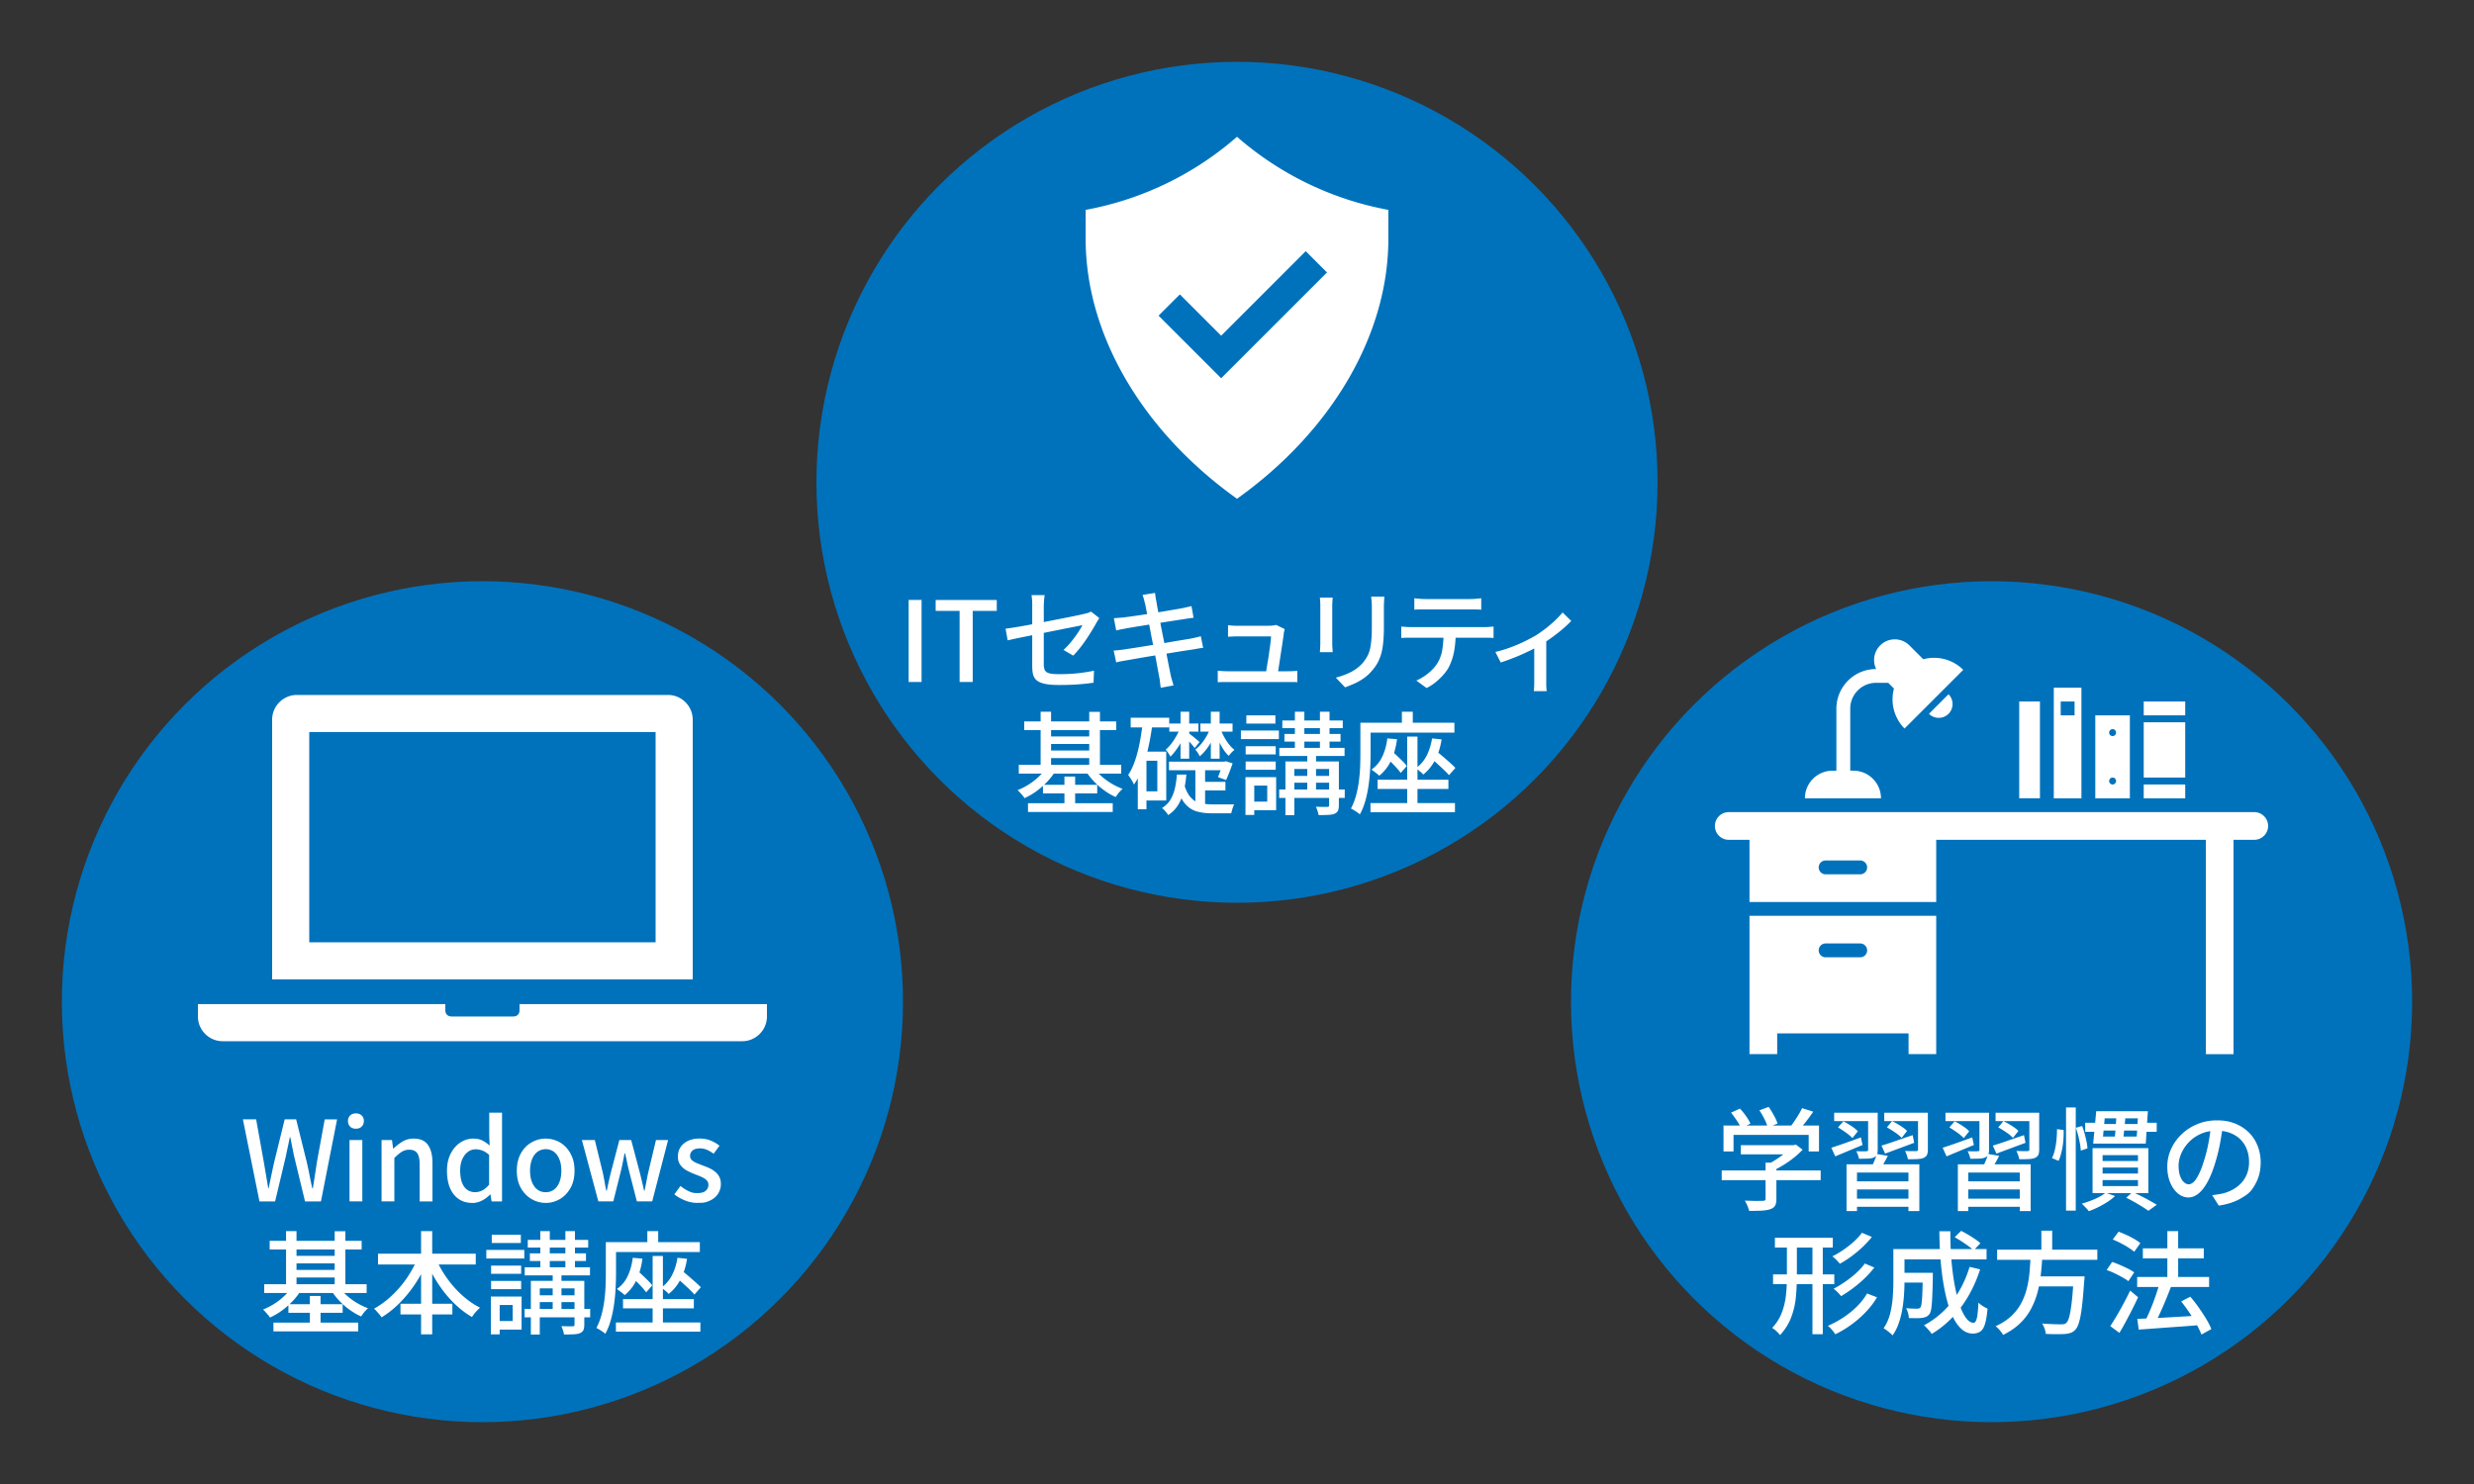
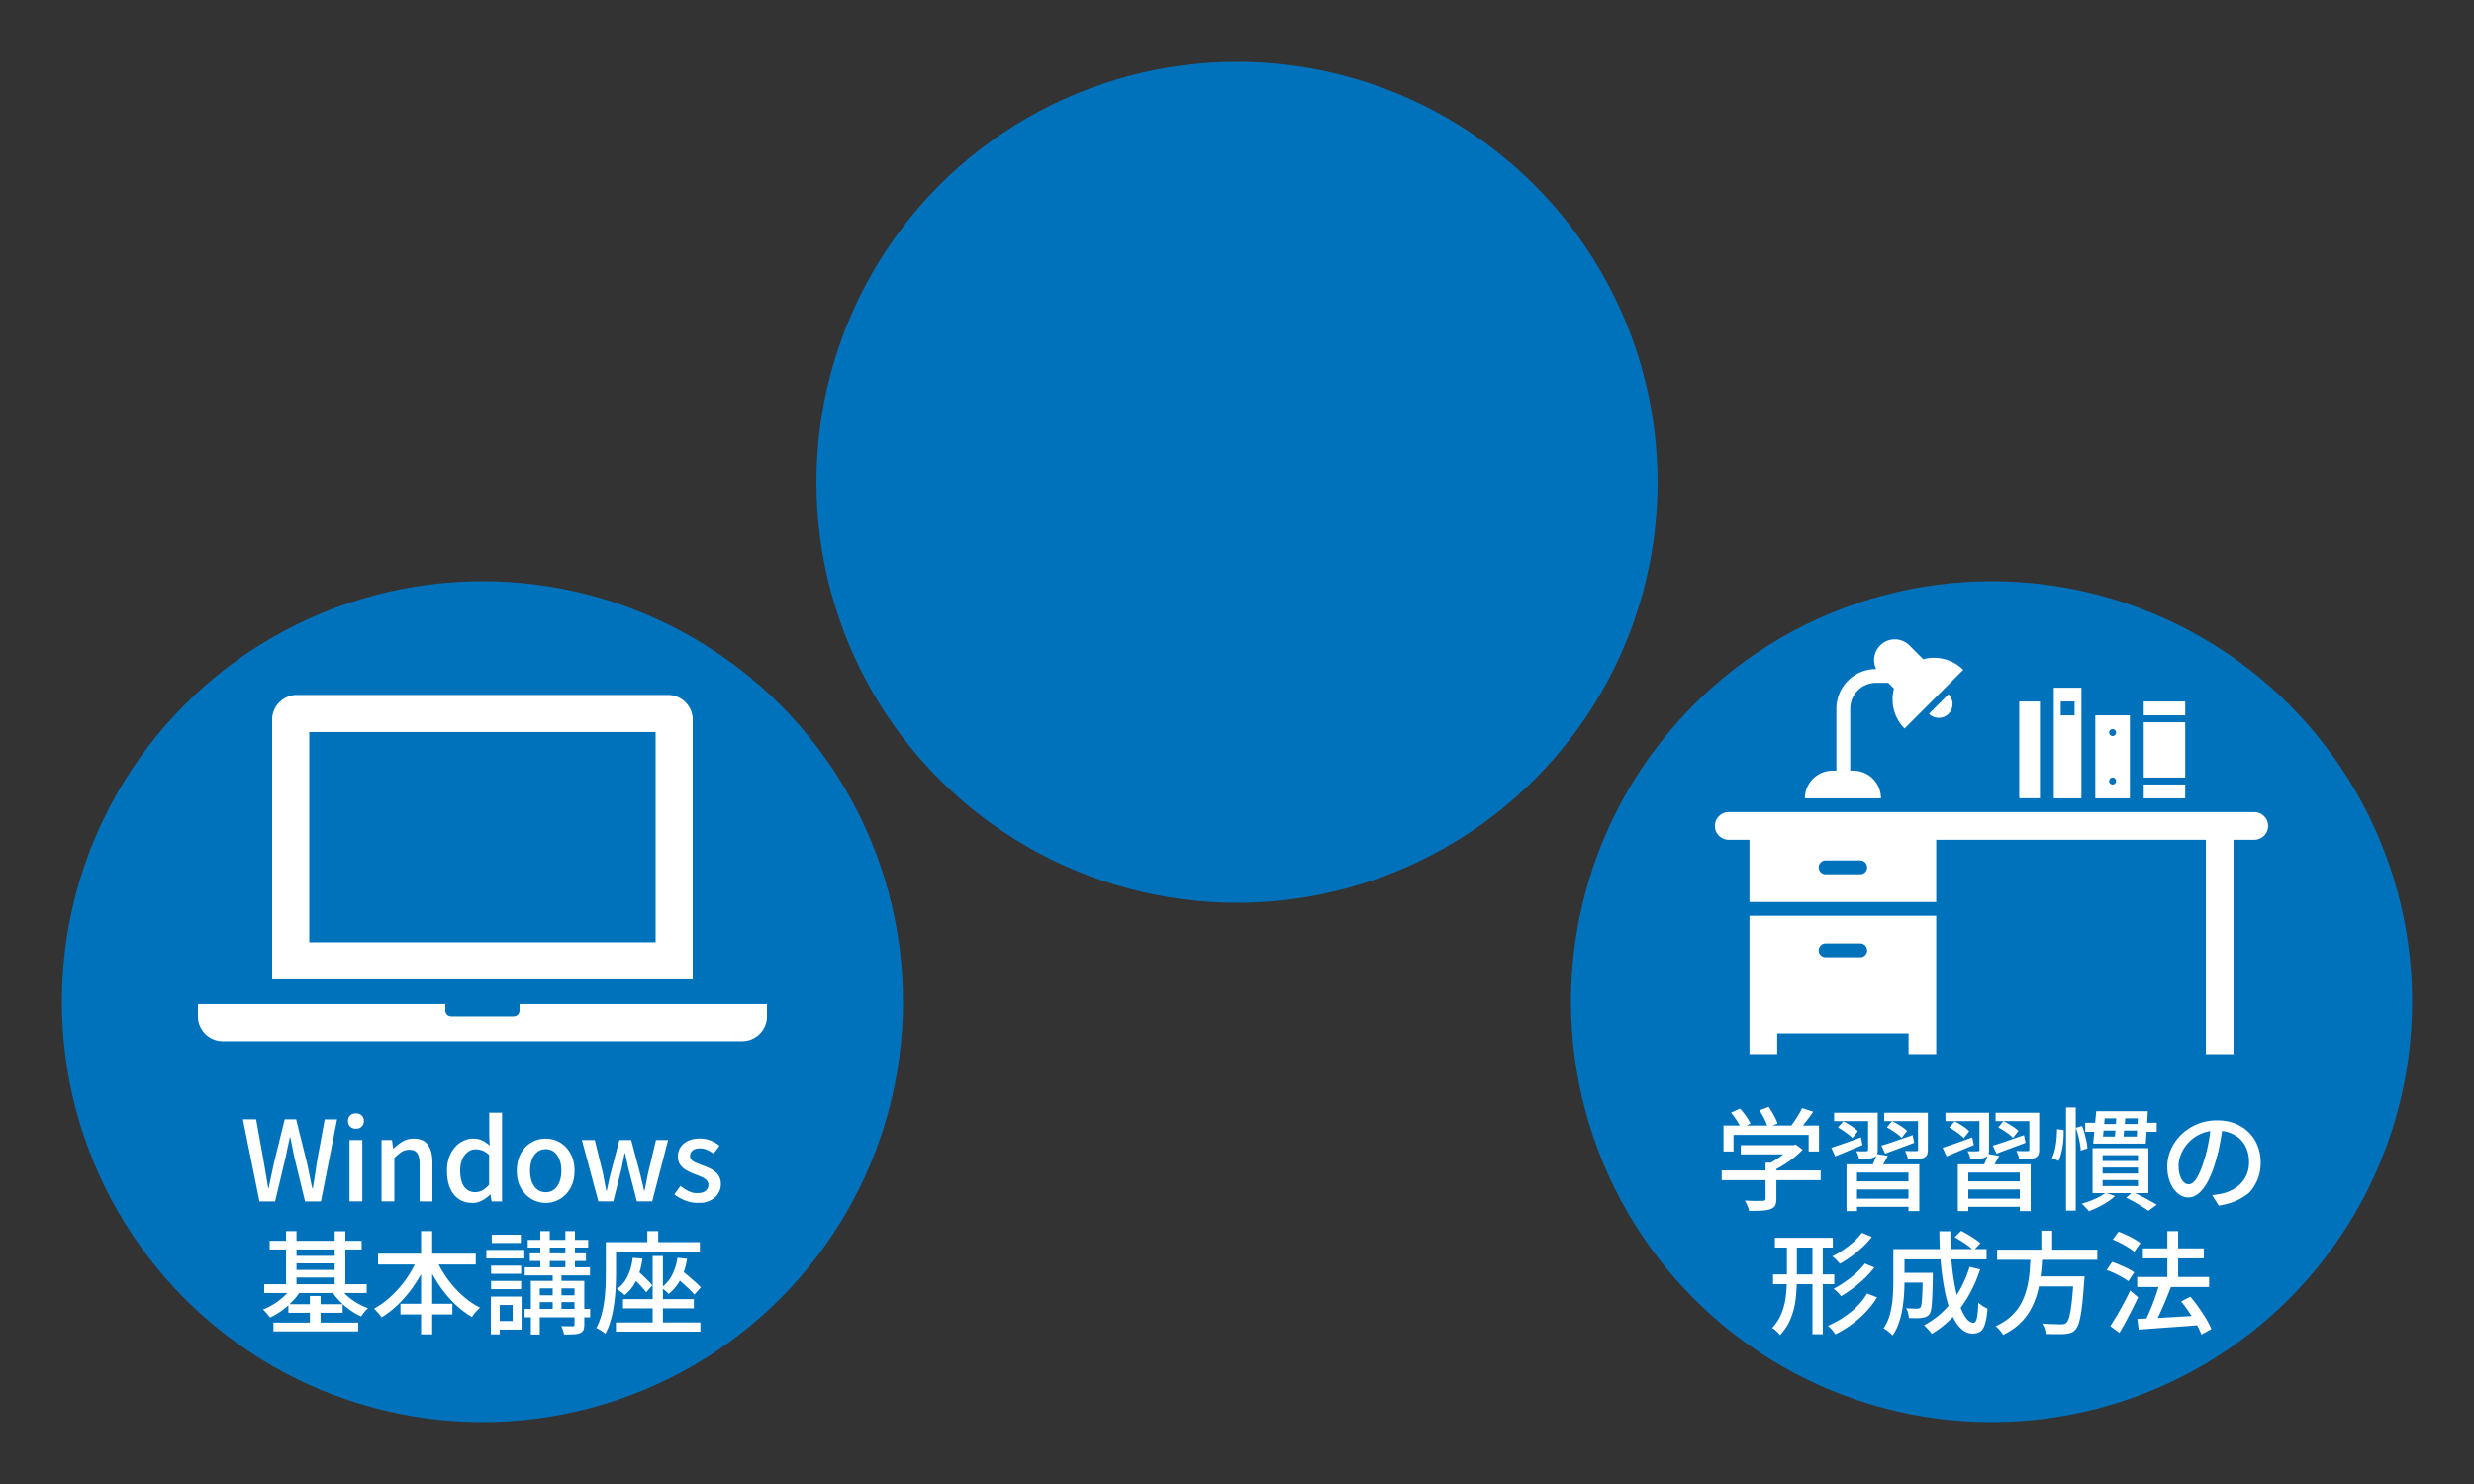
<svg xmlns="http://www.w3.org/2000/svg" viewBox="0 0 400 240">
  <rect x="0" y="0" width="400" height="240" fill="#333333" stroke="none" />
  <circle cx="78" cy="162" r="68" fill="#0072bc" />
  <path fill="none" d="M10 178.45h136v40H10z" />
  <path fill="#fff" d="m41.95 194.29-2.68-13.27h2.14l1.24 6.89a946.22 946.22 0 0 1 .72 4.26h.07c.14-.72.29-1.43.44-2.14s.3-1.42.46-2.12l1.69-6.89h1.85l1.71 6.89c.16.7.31 1.4.45 2.12s.29 1.43.45 2.15h.09c.12-.72.23-1.43.34-2.14s.22-1.42.32-2.12l1.26-6.89h2l-2.61 13.27h-2.57l-1.78-7.36c-.11-.53-.21-1.04-.31-1.54l-.3-1.5h-.07c-.1.5-.2 1-.31 1.5s-.22 1.01-.32 1.54l-1.75 7.36h-2.54ZM57.55 182.54c-.4 0-.71-.11-.94-.34s-.35-.53-.35-.92c0-.36.12-.65.35-.88s.55-.34.94-.34c.37 0 .68.11.92.34s.36.52.36.88c0 .38-.12.69-.36.92s-.55.34-.92.34m-1.04 11.75v-9.92h2.07v9.92zM61.69 194.29v-9.92h1.69l.18 1.39h.04c.46-.44.95-.82 1.48-1.14q.795-.48 1.8-.48 1.59 0 2.31 1.02c.49.68.73 1.65.73 2.91v6.23h-2.07v-5.98c0-.85-.13-1.46-.4-1.83-.26-.37-.69-.55-1.28-.55-.46 0-.86.11-1.21.33s-.75.56-1.2 1v7.02zM76.33 194.54c-.82 0-1.53-.2-2.14-.61s-1.09-1-1.42-1.78c-.34-.78-.5-1.72-.5-2.81s.2-1.99.6-2.77.92-1.38 1.57-1.8 1.33-.63 2.06-.63c.58 0 1.06.1 1.47.3.4.2.8.47 1.2.82l-.07-1.64v-3.67h2.07v14.35h-1.69l-.18-1.12h-.05c-.37.38-.8.71-1.3.97s-1.03.4-1.6.4Zm.5-1.74c.42 0 .81-.1 1.17-.29s.72-.5 1.08-.92v-4.82c-.36-.32-.72-.56-1.08-.69-.36-.14-.73-.21-1.1-.21-.46 0-.87.14-1.25.42s-.68.68-.91 1.19-.34 1.12-.34 1.85.1 1.38.29 1.9.47.92.84 1.18.8.4 1.31.4ZM88.24 194.54a4.5 4.5 0 0 1-2.29-.62c-.71-.41-1.29-1.01-1.73-1.78s-.66-1.71-.66-2.8.22-2.04.66-2.82 1.01-1.36 1.73-1.77c.71-.41 1.48-.61 2.29-.61.6 0 1.18.12 1.75.35.56.23 1.06.57 1.49 1.02.43.44.77.99 1.03 1.63s.38 1.38.38 2.2c0 1.09-.22 2.03-.66 2.8s-1.01 1.37-1.71 1.78-1.46.62-2.28.62m0-1.73c.52 0 .96-.14 1.34-.43s.67-.69.87-1.21.31-1.13.31-1.83-.1-1.3-.31-1.83-.49-.93-.87-1.22-.83-.44-1.34-.44-.98.15-1.36.44-.67.7-.87 1.22-.31 1.13-.31 1.83.1 1.31.31 1.83.5.93.87 1.21c.38.29.83.43 1.36.43M96.74 194.29l-2.66-9.92h2.09l1.31 5.36q.15.72.27 1.41t.27 1.41h.09c.1-.48.19-.95.3-1.41q.15-.69.33-1.41l1.4-5.36h1.91l1.42 5.36c.12.48.23.95.34 1.41s.22.93.32 1.41h.09c.1-.48.19-.95.28-1.41s.18-.93.28-1.41l1.28-5.36h1.96l-2.57 9.92h-2.48l-1.26-4.9c-.12-.47-.23-.94-.32-1.4-.1-.47-.2-.95-.31-1.46h-.09q-.165.75-.3 1.47c-.135.72-.2.94-.31 1.41l-1.22 4.88h-2.41ZM112.76 194.54c-.67 0-1.34-.13-2.01-.4s-1.24-.59-1.72-.99l.99-1.35q.645.525 1.32.84c.675.315.94.31 1.47.31.59 0 1.02-.13 1.31-.39.28-.26.42-.57.42-.94 0-.3-.1-.55-.31-.76s-.48-.38-.82-.53-.68-.29-1.04-.42c-.44-.17-.88-.37-1.31-.6s-.78-.53-1.05-.9c-.28-.37-.41-.83-.41-1.38s.14-1.06.42-1.49.69-.77 1.21-1.03c.53-.25 1.16-.38 1.89-.38.66 0 1.26.11 1.81.34s1.01.5 1.4.83l-.95 1.28c-.35-.25-.7-.46-1.06-.62s-.74-.24-1.13-.24c-.55 0-.96.12-1.22.35s-.4.52-.4.87c0 .28.1.5.29.68s.45.34.77.47.66.27 1.02.41c.35.12.69.26 1.04.42s.65.35.93.58c.28.22.5.49.67.81s.26.71.26 1.18c0 .55-.14 1.06-.43 1.53q-.435.705-1.26 1.11c-.825.405-1.24.4-2.07.4ZM47.26 208.08l1.42.54c-.36.62-.81 1.22-1.35 1.79s-1.12 1.08-1.75 1.54-1.28.83-1.94 1.13c-.07-.13-.17-.28-.31-.43-.13-.16-.27-.31-.41-.47s-.27-.29-.39-.4a10.5 10.5 0 0 0 3.48-2.23c.5-.49.92-.98 1.24-1.48Zm-4.54-.39h16.56v1.42H42.72zm.88-7.02h14.87v1.4H43.6zm.61 13.23h13.7v1.42h-13.7zm2.04-14.8h1.69v9.36h-1.69zm.38 11.82h8.77v1.39h-8.77zm.61-7.82h7.49v1.22h-7.49zm0 2.28h7.49v1.22h-7.49zm2.86 4.21h1.73v5.11H50.1zm4.72-1.51c.32.49.73.96 1.22 1.41s1.04.85 1.64 1.21 1.21.65 1.82.88c-.11.1-.24.22-.39.38s-.29.32-.41.49-.23.32-.31.45c-.64-.28-1.26-.64-1.88-1.09s-1.19-.95-1.7-1.5c-.52-.55-.95-1.12-1.31-1.71l1.33-.52Zm-.71-8.96h1.73v9.36h-1.73zM67.56 203.37l1.55.5c-.52 1.28-1.15 2.51-1.92 3.67a20.2 20.2 0 0 1-2.54 3.15c-.93.94-1.92 1.72-2.96 2.36-.08-.14-.2-.3-.35-.48l-.45-.51c-.15-.17-.29-.31-.42-.41.74-.41 1.47-.91 2.17-1.49.7-.59 1.36-1.24 1.99-1.97s1.19-1.5 1.68-2.32c.5-.82.92-1.65 1.25-2.49Zm-6.44-.62h15.8v1.75h-15.8zm3.63 8.1h8.39v1.73h-8.39zm3.33-11.75h1.8v16.7h-1.8zm2.34 4.32c.47 1.1 1.06 2.18 1.79 3.21.73 1.04 1.55 1.98 2.48 2.82.92.84 1.9 1.52 2.92 2.03-.13.12-.28.27-.45.44a6 6 0 0 0-.48.55 8 8 0 0 0-.37.52c-1.06-.61-2.05-1.38-2.98-2.31q-1.395-1.395-2.52-3.12c-.75-1.15-1.39-2.36-1.92-3.64zM78.63 202.14h6.14v1.39h-6.14zm.74 7.54h1.42v6.12h-1.42zm.03-5h4.86v1.33H79.4zm0 2.48h4.86v1.33H79.4zm.11-7.47h4.7v1.33h-4.7zm.7 9.99h4.12v5.35h-4.12v-1.39h2.68v-2.59h-2.68zm4.61 2h10.6v1.37h-10.6zm.02-6.73h10.55v1.31H84.84zm.49-4.43h9.77v1.24h-9.77zm.34 2.18h9.07v1.24h-9.07zm.16 4.45h7.65v1.21h-6.21v7.47h-1.44zm.76 2.33h7.25v1.1h-7.25zm.77-10.38h1.53v6.44h-1.53zm2 6.5h1.42v6.88h-1.42zm3.54 1.55h1.57v7.06c0 .38-.05.68-.14.89-.1.21-.28.38-.56.5-.26.11-.61.17-1.04.19s-.94.03-1.54.03c-.04-.2-.09-.43-.17-.68s-.17-.47-.26-.67l1.14.03h.69c.13-.01.22-.04.25-.08.04-.04.05-.11.05-.21v-7.06Zm-1.49-8.05h1.55v6.44h-1.55zM97.94 200.88h1.66v4.99c0 .7-.02 1.47-.06 2.32s-.12 1.73-.24 2.62-.29 1.76-.52 2.6-.53 1.61-.92 2.3c-.1-.1-.23-.21-.41-.33s-.36-.25-.55-.36-.35-.2-.48-.26c.35-.65.62-1.35.83-2.11.2-.76.36-1.53.46-2.33s.17-1.58.2-2.34.04-1.47.04-2.13v-4.97Zm.9 0h14.31v1.6H98.84zm.74 13h13.66v1.48H99.58zm2.72-10.46 1.57.13q-.255 1.965-.96 3.45a6.9 6.9 0 0 1-1.92 2.46q-.12-.15-.36-.33c-.16-.13-.31-.25-.48-.37-.16-.12-.3-.22-.42-.29.77-.54 1.36-1.24 1.76-2.11.41-.86.68-1.84.81-2.93Zm-1.57 6.68h11.45v1.49h-11.45zm1.21-3.77.94-.97c.3.24.61.51.94.82l.93.9c.3.29.53.56.71.8l-.99 1.12c-.17-.24-.39-.51-.67-.82s-.58-.62-.91-.95c-.32-.32-.64-.62-.94-.9Zm2.72-7.23h1.76v2.95h-1.76zm.86 4.03h1.66v11.47h-1.66zm4.03.29 1.53.16c-.19 1.25-.54 2.35-1.04 3.31s-1.14 1.75-1.94 2.38c-.07-.11-.18-.23-.32-.35s-.3-.25-.46-.38-.3-.23-.41-.3c.74-.53 1.33-1.2 1.75-2.03.42-.82.71-1.75.88-2.8Zm-.55 2.9.99-1.03c.37.29.77.61 1.18.96s.81.7 1.2 1.04c.38.34.7.64.94.9l-1.03 1.17c-.24-.28-.55-.59-.92-.94s-.77-.72-1.18-1.09-.81-.71-1.18-1.01M106 152.39H50v-34h56zm6-36c0-2.2-1.8-4-4-4H48c-2.2 0-4 1.8-4 4v42h68zM84 162.39v1c0 .6-.4 1-1 1H73c-.6 0-1-.4-1-1v-1H32v2c0 2.2 1.8 4 4 4h84c2.2 0 4-1.8 4-4v-2z" />
  <circle cx="200" cy="78" r="68" fill="#0072bc" />
-   <path fill="none" d="M132 94.45h136v40H132z" />
-   <path fill="#fff" d="M146.91 110.29V97.02H149v13.27zM155.15 110.29v-11.5h-3.87v-1.76h9.88v1.76h-3.89v11.5zM177.73 99.96c-.06.11-.14.24-.24.4s-.19.3-.26.43c-.2.37-.45.79-.73 1.25s-.58.93-.91 1.41c-.32.48-.66.94-1.02 1.39-.35.44-.71.84-1.05 1.19l-1.57-.92c.43-.4.85-.84 1.25-1.33s.76-.98 1.08-1.46.56-.89.73-1.22c-.11.02-.37.08-.78.16s-.93.19-1.56.31-1.31.26-2.05.41-1.5.3-2.27.46-1.51.3-2.21.44c-.71.14-1.34.27-1.91.39-.56.12-1 .22-1.31.29l-.34-1.89c.34-.04.79-.1 1.36-.19s1.21-.2 1.93-.33a317.807 317.807 0 0 0 4.54-.87l2.13-.42c.67-.13 1.24-.25 1.72-.35s.82-.18 1.03-.23c.23-.05.43-.1.62-.16s.34-.13.48-.22l1.35 1.06Zm-10.84 7.97V97.47c0-.22-.02-.43-.04-.65s-.04-.41-.08-.58h2.14c-.05.26-.08.56-.11.9-.02.34-.04.65-.04.94v9.36c0 .4.06.71.18.95s.36.4.72.5.88.14 1.57.14 1.33-.02 1.96-.06c.64-.04 1.26-.1 1.87-.19.61-.08 1.22-.19 1.82-.31l-.07 1.94a34.814 34.814 0 0 1-3.57.33c-.67.03-1.35.04-2.04.04-.92 0-1.67-.06-2.23-.18s-1-.3-1.3-.53-.5-.53-.61-.89-.16-.78-.16-1.26ZM180.05 105.21c.23-.01.51-.04.84-.07.33-.04.62-.07.87-.11.32-.05.76-.11 1.31-.2.55-.08 1.16-.18 1.85-.29.68-.11 1.39-.22 2.12-.34q1.095-.18 2.13-.36c1.035-.18 1.32-.23 1.9-.32.58-.1 1.04-.17 1.39-.23.35-.07.66-.14.94-.2s.53-.13.75-.2l.38 1.89c-.2.01-.46.04-.77.1-.31.05-.63.11-.98.17-.4.06-.88.13-1.47.22-.58.09-1.22.19-1.92.31-.7.11-1.4.23-2.12.34s-1.41.23-2.08.34-1.26.22-1.79.31-.95.17-1.26.22c-.36.06-.68.12-.96.17s-.52.11-.71.17l-.41-1.93Zm.03-5.23a148.789 148.789 0 0 1 1.57-.12c.26-.04.64-.09 1.13-.15l1.67-.24c.62-.1 1.26-.19 1.93-.3s1.31-.21 1.94-.32c.62-.11 1.19-.2 1.68-.29.5-.08.88-.15 1.16-.2q.42-.09.81-.18c.26-.06.49-.11.67-.16l.34 1.89c-.16.01-.37.04-.65.08s-.54.08-.79.12c-.31.05-.73.11-1.25.19s-1.1.17-1.73.27-1.28.21-1.94.31-1.3.21-1.91.31-1.15.18-1.62.26-.83.14-1.07.19c-.26.05-.52.1-.76.14-.24.05-.5.11-.79.18l-.38-1.98Zm5.01-2.47c-.05-.24-.1-.47-.16-.68s-.13-.42-.2-.62l2.02-.32c.02.17.05.38.08.62.03.25.07.47.12.67.02.14.08.44.15.88.08.44.18 1 .31 1.66s.26 1.37.41 2.12c.15.76.3 1.52.46 2.29s.3 1.5.43 2.19c.13.68.25 1.28.35 1.77.1.5.17.85.21 1.07.06.25.13.53.22.83s.17.59.25.86l-2.07.38q-.075-.48-.12-.93c-.045-.45-.08-.57-.13-.84-.04-.19-.1-.53-.19-1.02s-.2-1.06-.32-1.74c-.13-.67-.27-1.39-.42-2.15-.16-.76-.31-1.52-.45-2.29-.14-.76-.28-1.47-.41-2.13s-.24-1.22-.33-1.69-.15-.79-.19-.95ZM196.9 108.47c.24.02.5.04.77.06s.56.03.85.03h9.67c.2 0 .46 0 .77-.02.31-.01.58-.03.79-.05v1.84c-.12-.01-.27-.02-.46-.03h-11.57c-.24 0-.52.02-.83.03v-1.85Zm10.81-6.75c-.02.1-.05.2-.07.32s-.05.23-.07.32c-.02.25-.07.61-.14 1.07s-.14.97-.23 1.52c-.08.55-.17 1.1-.25 1.65s-.16 1.05-.23 1.5c-.07.46-.12.81-.17 1.06h-1.93c.04-.22.09-.53.15-.94s.14-.87.23-1.38.16-1.01.23-1.53.14-.99.19-1.41c.05-.43.08-.75.08-.98h-5.35c-.26 0-.54 0-.82.02-.28.01-.54.02-.78.04v-1.87c.16.01.33.03.51.05.19.02.38.03.57.04h5.61c.11 0 .23 0 .38-.02.14-.01.28-.03.41-.05s.23-.05.29-.07l1.37.67ZM215.47 96.65c-.01.18-.03.38-.04.61q-.03.345-.03.72v6.03c0 .23 0 .48.03.77.02.28.03.51.04.69h-2.07c.01-.14.03-.36.04-.64.02-.28.03-.56.03-.82v-6.03c0-.17 0-.39-.02-.66a9 9 0 0 0-.05-.67zm8.35-.15c-.01.23-.03.48-.04.76q-.03.42-.03.9v3.2c0 1.02-.04 1.9-.12 2.65-.08.74-.2 1.38-.37 1.92-.17.53-.38 1.01-.62 1.42s-.54.81-.87 1.18c-.38.46-.83.85-1.33 1.2-.5.34-1.01.63-1.53.85-.52.23-1 .42-1.44.58l-1.49-1.57c.85-.22 1.65-.51 2.39-.88s1.38-.86 1.93-1.46c.31-.37.57-.74.77-1.12.2-.37.35-.79.45-1.24.1-.46.17-.98.22-1.57s.06-1.28.06-2.07v-3.1c0-.32-.01-.62-.04-.9-.02-.28-.05-.53-.07-.76h2.14ZM226.56 101.33c.25.02.52.04.8.06q.42.03.84.03h11.77c.19 0 .44 0 .74-.03.3-.02.56-.04.77-.06v1.85c-.2-.02-.45-.04-.73-.04h-13.4c-.29 0-.55.02-.79.04zm2.12-4.58c.28.04.56.07.86.09s.59.04.88.04h7.27c.28 0 .57-.01.89-.04s.62-.05.91-.09v1.85c-.29-.02-.59-.04-.9-.04h-9.07c-.31 0-.59.02-.85.04v-1.85Zm6.68 5.53c0 1.14-.09 2.18-.27 3.11a9.4 9.4 0 0 1-.86 2.54c-.22.4-.51.8-.87 1.21-.37.41-.78.81-1.23 1.18-.46.37-.95.69-1.48.95l-1.66-1.21q.99-.42 1.89-1.14c.6-.49 1.08-1 1.44-1.54.46-.71.75-1.49.88-2.35s.2-1.78.22-2.76h1.94ZM241.79 105.43q1.185-.27 2.4-.72c.81-.3 1.57-.62 2.28-.97s1.31-.67 1.8-.95c.58-.36 1.14-.76 1.69-1.19s1.06-.87 1.52-1.31.85-.86 1.16-1.24l1.4 1.37c-.35.37-.79.79-1.32 1.25s-1.12.92-1.75 1.38-1.26.88-1.9 1.26c-.4.24-.85.49-1.35.74s-1.04.5-1.61.76-1.15.49-1.75.72c-.59.23-1.17.43-1.72.61l-.86-1.69Zm6.28-1.58 1.93-.41v7.25c0 .23.01.45.03.64.01.19.03.34.05.45h-2.09c.01-.11.02-.26.04-.45.01-.19.02-.4.03-.64v-6.83ZM169.26 124.08l1.42.54c-.36.62-.81 1.22-1.35 1.79s-1.12 1.08-1.75 1.54-1.28.83-1.94 1.13c-.07-.13-.17-.28-.31-.43-.13-.16-.27-.31-.41-.47s-.27-.29-.39-.4a10.5 10.5 0 0 0 3.48-2.23c.5-.49.92-.98 1.24-1.48Zm-4.54-.39h16.56v1.42h-16.56zm.88-7.02h14.87v1.4H165.6zm.61 13.23h13.7v1.42h-13.7zm2.04-14.8h1.69v9.36h-1.69zm.38 11.82h8.77v1.39h-8.77zm.61-7.82h7.49v1.22h-7.49zm0 2.28h7.49v1.22h-7.49zm2.86 4.21h1.73v5.11h-1.73zm4.72-1.51c.32.49.73.96 1.22 1.41s1.04.85 1.64 1.21 1.21.65 1.82.88c-.11.1-.24.22-.39.38s-.29.32-.41.49-.23.32-.31.45c-.64-.28-1.26-.64-1.88-1.09s-1.19-.95-1.7-1.5c-.52-.55-.95-1.12-1.31-1.71l1.33-.52Zm-.71-8.96h1.73v9.36h-1.73zM184.75 116.86l1.58.23c-.17 1.26-.38 2.49-.64 3.68s-.58 2.31-.95 3.35c-.38 1.04-.84 1.96-1.4 2.76-.05-.13-.13-.29-.24-.49-.11-.19-.23-.39-.36-.58q-.195-.3-.33-.48c.44-.68.82-1.47 1.12-2.37s.55-1.86.75-2.91c.2-1.04.36-2.11.48-3.2Zm-1.94-.79h6.23v1.57h-6.23zm1.15 5.49h1.4v9.32h-1.4zm.69 0h3.91v7.9h-3.91v-1.48h2.47v-4.95h-2.47v-1.48Zm5.63 3.71h1.53c-.07.89-.2 1.74-.39 2.56s-.48 1.56-.87 2.24-.95 1.26-1.67 1.75q-.165-.27-.45-.6c-.285-.33-.38-.4-.56-.53.62-.4 1.1-.88 1.42-1.45s.56-1.2.7-1.88.24-1.38.29-2.09m.49-7.49.99.54q-.255.72-.66 1.47c-.405.75-.57.97-.89 1.42s-.65.84-.99 1.16c-.07-.17-.18-.37-.33-.59q-.225-.345-.42-.54c.3-.25.6-.57.89-.94.29-.38.56-.79.81-1.22q.375-.66.6-1.29Zm-1.77 5.4h9.16v1.39H189zm.06-6.17h4.7v1.31h-4.7zm2.39 9.79q.375 1.38 1.02 2.1c.645.72.94.79 1.55.95s1.28.24 2.02.24h3.51c-.07.12-.14.27-.2.44s-.11.35-.16.53-.09.34-.13.47h-3.13q-1.44 0-2.52-.33c-.72-.22-1.33-.65-1.85-1.27-.51-.62-.93-1.53-1.25-2.72l1.13-.4Zm-.58-11.7h1.4v7.6h-1.4zm1.39 3.51c.07.06.19.15.35.28s.33.26.51.41.35.29.5.42c.16.13.26.23.32.29l-.79.97c-.1-.16-.25-.35-.46-.59s-.42-.48-.63-.71-.39-.41-.53-.53l.72-.54Zm3.42-.83.95.52c-.18.49-.41.99-.68 1.49-.28.5-.58.98-.92 1.41-.34.44-.69.81-1.06 1.11-.07-.17-.18-.36-.32-.58s-.27-.38-.39-.5c.32-.24.64-.54.94-.91.31-.37.59-.77.85-1.22.26-.44.46-.89.62-1.33Zm-2.41 5.83h1.57v7.15l-1.57-.68v-6.46Zm.68 2.83h4.18v1.39h-4.18zm.13-9.43h5.2v1.31h-5.2zm1.69-1.91h1.42v7.6h-1.42zm1.55 2.7c.14.44.33.89.57 1.32.23.44.5.85.79 1.22.29.38.6.69.91.93-.14.11-.31.26-.49.45s-.32.37-.43.52c-.32-.29-.63-.66-.92-1.12s-.54-.95-.77-1.48c-.22-.53-.41-1.04-.57-1.55l.9-.31Zm.39 5.38h.23l.25-.07 1.1.34c-.16.47-.33.94-.52 1.43s-.37.91-.54 1.27l-1.3-.47a18.05 18.05 0 0 0 .77-2.32v-.18ZM200.63 118.14h6.14v1.39h-6.14zm.74 7.54h1.42v6.12h-1.42zm.03-5h4.86v1.33h-4.86zm0 2.48h4.86v1.33h-4.86zm.11-7.47h4.7v1.33h-4.7zm.7 9.99h4.12v5.35h-4.12v-1.39h2.68v-2.59h-2.68zm4.61 2h10.6v1.37h-10.6zm.02-6.73h10.55v1.31h-10.55zm.49-4.43h9.77v1.24h-9.77zm.34 2.18h9.07v1.24h-9.07zm.16 4.45h7.65v1.21h-6.21v7.47h-1.44zm.76 2.33h7.25v1.1h-7.25zm.77-10.38h1.53v6.44h-1.53zm2 6.5h1.42v6.88h-1.42zm3.54 1.55h1.57v7.06c0 .38-.05.68-.14.89-.1.21-.28.38-.56.5-.26.11-.61.17-1.04.19s-.94.03-1.54.03c-.04-.2-.09-.43-.17-.68s-.17-.47-.26-.67l1.14.03h.69c.13-.01.22-.04.25-.08.04-.04.05-.11.05-.21v-7.06Zm-1.49-8.05h1.55v6.44h-1.55zM219.94 116.88h1.66v4.99c0 .7-.02 1.47-.06 2.32s-.12 1.73-.24 2.62-.29 1.76-.52 2.6-.53 1.61-.92 2.3c-.1-.1-.23-.21-.41-.33s-.36-.25-.55-.36-.35-.2-.48-.26c.35-.65.62-1.35.83-2.11.2-.76.36-1.53.46-2.33s.17-1.58.2-2.34.04-1.47.04-2.13v-4.97Zm.9 0h14.31v1.6h-14.31zm.74 13h13.66v1.48h-13.66zm2.72-10.46 1.57.13q-.255 1.965-.96 3.45a6.9 6.9 0 0 1-1.92 2.46q-.12-.15-.36-.33c-.16-.13-.31-.25-.48-.37-.16-.12-.3-.22-.42-.29.77-.54 1.36-1.24 1.76-2.11.41-.86.68-1.84.81-2.93Zm-1.57 6.68h11.45v1.49h-11.45zm1.21-3.77.94-.97c.3.24.61.51.94.82l.93.9c.3.29.53.56.71.8l-.99 1.12c-.17-.24-.39-.51-.67-.82s-.58-.62-.91-.95c-.32-.32-.64-.62-.94-.9Zm2.72-7.23h1.76v2.95h-1.76zm.86 4.03h1.66v11.47h-1.66zm4.03.29 1.53.16c-.19 1.25-.54 2.35-1.04 3.31s-1.14 1.75-1.94 2.38c-.07-.11-.18-.23-.32-.35s-.3-.25-.46-.38-.3-.23-.41-.3c.74-.53 1.33-1.2 1.75-2.03.42-.82.71-1.75.88-2.8Zm-.55 2.9.99-1.03c.37.29.77.61 1.18.96s.81.7 1.2 1.04c.38.34.7.64.94.9l-1.03 1.17c-.24-.28-.55-.59-.92-.94s-.77-.72-1.18-1.09-.81-.71-1.18-1.01M200 22.12a51.2 51.2 0 0 1-24.47 11.82v4.71c0 15.43 9.13 31.06 24.47 42.01 15.34-10.94 24.47-26.58 24.47-42.01v-4.71A51.27 51.27 0 0 1 200 22.12m-2.57 39.04-10.11-10.11 3.44-3.44 6.68 6.68 13.67-13.67 3.44 3.44-17.11 17.11Z" />
+   <path fill="none" d="M132 94.45h136v40z" />
  <circle cx="322" cy="162" r="68" fill="#0072bc" />
  <path fill="none" d="M254 178.45h136v40H254z" />
  <path fill="#fff" d="M278.37 189.29h16v1.57h-16zm.29-7.26h15.44v4.19h-1.67v-2.68h-12.15v2.68h-1.62zm1.22-2.09 1.44-.65c.34.36.67.77.99 1.22.32.46.56.86.7 1.21l-1.51.74c-.14-.35-.37-.76-.68-1.22-.31-.47-.62-.9-.94-1.3m1.58 5.26h8.66v1.49h-8.66zm4 2.83h1.75v5.87q0 .705-.21 1.08c-.14.25-.4.44-.78.58-.37.12-.83.2-1.39.23s-1.23.04-2.03.04c-.05-.24-.14-.52-.28-.84s-.28-.59-.42-.82c.42.01.83.02 1.23.04.4.01.75.02 1.05 0h.63q.27-.015.36-.09t.09-.27v-5.81Zm-.99-8.46 1.49-.56c.29.41.57.87.85 1.38s.48.95.58 1.32l-1.58.63c-.1-.38-.27-.84-.53-1.36s-.53-.99-.82-1.41Zm5.11 5.63h.41l.38-.09 1.08.83c-.41.43-.88.86-1.4 1.28-.53.42-1.08.81-1.67 1.17-.58.36-1.16.68-1.74.95-.11-.16-.26-.33-.44-.53-.19-.2-.35-.36-.49-.48.49-.23.99-.5 1.48-.83.5-.32.96-.66 1.38-1s.76-.67 1.01-.98zm1.77-5.99 1.82.58q-.6.87-1.26 1.71c-.44.56-.85 1.04-1.22 1.44l-1.37-.54c.24-.29.49-.62.74-.99s.5-.75.73-1.13.42-.74.57-1.06ZM296.08 185.62c.61-.19 1.34-.44 2.2-.74.85-.3 1.72-.61 2.59-.94l.27 1.24c-.77.31-1.54.63-2.3.95-.77.32-1.48.62-2.12.88l-.63-1.4Zm.47-5.66h5.9v1.35h-5.9zm.63 2.36.85-.97c.42.2.86.46 1.31.76.46.3.8.58 1.04.85l-.88 1.1c-.24-.26-.58-.56-1.03-.88s-.88-.61-1.3-.85Zm1.37 5.98h11.77v7.56h-1.76v-6.23h-8.32v6.23h-1.69zm.86 2.75h9.63v1.31h-9.63zm.07 2.81h9.61v1.31h-9.61zm2.56-13.9h1.55v5.98c0 .35-.05.62-.14.81s-.26.34-.51.45q-.375.165-.96.18c-.39.01-.86.02-1.41.02-.04-.18-.1-.39-.18-.62q-.12-.345-.27-.6c.36.01.7.02 1.01.02s.52 0 .63-.02c.12 0 .2-.02.23-.06.04-.04.05-.1.05-.19v-5.96Zm1.37 6.66 1.82.31c-.22.42-.44.83-.67 1.23s-.44.74-.62 1.02l-1.39-.32c.16-.32.32-.7.5-1.12s.3-.79.37-1.12Zm.79-1.35c.65-.19 1.42-.44 2.3-.75.89-.31 1.8-.62 2.74-.94l.25 1.24c-.8.3-1.62.6-2.45.91s-1.58.58-2.25.84zm.45-5.31h6.26v1.35h-6.26zm.43 2.36.83-1.01c.42.2.87.45 1.34.75s.84.57 1.09.84l-.88 1.12a6 6 0 0 0-1.05-.87c-.46-.32-.9-.59-1.32-.82Zm5.04-2.36h1.58v5.96c0 .37-.05.65-.14.85s-.28.35-.54.49c-.26.11-.61.17-1.03.19s-.92.03-1.51.03c-.04-.2-.1-.43-.19-.68s-.18-.46-.28-.66l1.1.03h.7c.12-.01.2-.04.24-.07s.06-.1.06-.2v-5.94ZM314.08 185.62c.61-.19 1.34-.44 2.2-.74.85-.3 1.72-.61 2.59-.94l.27 1.24c-.77.31-1.54.63-2.3.95-.77.32-1.48.62-2.12.88l-.63-1.4Zm.47-5.66h5.9v1.35h-5.9zm.63 2.36.85-.97c.42.2.86.46 1.31.76.46.3.8.58 1.04.85l-.88 1.1c-.24-.26-.58-.56-1.03-.88s-.88-.61-1.3-.85Zm1.37 5.98h11.77v7.56h-1.76v-6.23h-8.32v6.23h-1.69zm.86 2.75h9.63v1.31h-9.63zm.07 2.81h9.61v1.31h-9.61zm2.56-13.9h1.55v5.98c0 .35-.05.62-.14.81s-.26.34-.51.45q-.375.165-.96.18c-.39.01-.86.02-1.41.02-.04-.18-.1-.39-.18-.62q-.12-.345-.27-.6c.36.01.7.02 1.01.02s.52 0 .63-.02c.12 0 .2-.02.23-.06.04-.04.05-.1.05-.19v-5.96Zm1.37 6.66 1.82.31c-.22.42-.44.83-.67 1.23s-.44.74-.62 1.02l-1.39-.32c.16-.32.32-.7.5-1.12s.3-.79.37-1.12Zm.79-1.35c.65-.19 1.42-.44 2.3-.75.89-.31 1.8-.62 2.74-.94l.25 1.24c-.8.3-1.62.6-2.45.91s-1.58.58-2.25.84zm.45-5.31h6.26v1.35h-6.26zm.43 2.36.83-1.01c.42.2.87.45 1.34.75s.84.57 1.09.84l-.88 1.12a6 6 0 0 0-1.05-.87c-.46-.32-.9-.59-1.32-.82Zm5.04-2.36h1.58v5.96c0 .37-.05.65-.14.85s-.28.35-.54.49c-.26.11-.61.17-1.03.19s-.92.03-1.51.03c-.04-.2-.1-.43-.19-.68s-.18-.46-.28-.66l1.1.03h.7c.12-.01.2-.04.24-.07s.06-.1.06-.2v-5.94ZM332.57 182.61l1.08.14c.02.55 0 1.13-.05 1.74s-.15 1.19-.28 1.76-.29 1.07-.49 1.49l-1.06-.45c.19-.38.35-.84.47-1.37s.21-1.08.26-1.66.08-1.13.08-1.66Zm1.47-3.51h1.57v16.69h-1.57zm1.59 3.29 1.01-.29c.16.4.29.82.41 1.26s.22.87.31 1.28c.08.41.13.77.14 1.08l-1.08.36c-.01-.31-.05-.68-.13-1.11-.07-.43-.17-.86-.28-1.31s-.24-.87-.39-1.27Zm4.8 10.5 1.53.54c-.34.32-.74.64-1.22.95s-.98.59-1.5.85-1.03.47-1.52.65c-.07-.11-.18-.24-.32-.39s-.29-.3-.44-.46q-.225-.24-.39-.36c.72-.2 1.44-.46 2.15-.77s1.29-.65 1.72-1.01Zm-3.29-11.31h2.45v.2h6.5v-.2h2.61v1.46h-2.61v-.2h-6.5v.2h-2.45zm1.19 4.11h9.02v7.27h-9.02zm.59-5.98h8.35l-.34 5.24h-8.5zm1.03 7.11v.94h5.72v-.94zm0 2v.97h5.72v-.97zm0 2.03v.97h5.72v-.97zm.34-9.99-.27 2.95h5.45l.18-2.95zm1.89-.54h1.46c-.01.43-.04.88-.09 1.36-.05.47-.09.93-.14 1.38s-.08.84-.12 1.19h-1.42c.06-.36.11-.77.14-1.21.04-.45.07-.91.1-1.38s.05-.91.06-1.33Zm1.58 13.39 1.04-.94c.47.22.94.45 1.42.69s.94.49 1.37.73.8.46 1.12.65l-1.35.97a31 31 0 0 0-2.27-1.41c-.44-.25-.89-.49-1.33-.7ZM359.4 181.98c-.12.92-.27 1.9-.46 2.92a27 27 0 0 1-.75 3.05c-.36 1.22-.77 2.26-1.22 3.1-.45.85-.94 1.49-1.47 1.94-.53.44-1.09.67-1.67.67s-1.16-.21-1.67-.62-.94-1-1.26-1.75-.49-1.62-.49-2.62.21-1.96.62-2.86.99-1.7 1.72-2.39c.73-.7 1.58-1.24 2.56-1.64.97-.4 2.02-.59 3.15-.59s2.05.17 2.92.52 1.61.83 2.23 1.45 1.09 1.34 1.41 2.17.49 1.71.49 2.65q0 1.89-.78 3.36c-.78 1.47-1.29 1.78-2.29 2.39-1.01.62-2.24 1.03-3.71 1.25l-1.06-1.69c.31-.04.6-.08.86-.12s.51-.09.74-.13c.58-.13 1.12-.34 1.65-.61.52-.28.99-.63 1.4-1.05q.615-.645.96-1.5c.23-.58.35-1.22.35-1.94s-.11-1.39-.34-2.01-.56-1.15-1.01-1.61c-.44-.46-.99-.81-1.64-1.07s-1.38-.39-2.2-.39c-.98 0-1.86.17-2.63.52q-1.155.525-1.95 1.38c-.53.57-.94 1.19-1.21 1.84-.28.66-.41 1.3-.41 1.91 0 .68.08 1.25.25 1.7s.38.78.63 1 .51.32.77.32.53-.14.81-.4q.42-.405.84-1.29c.42-.885.56-1.34.84-2.25.28-.86.51-1.79.69-2.76.19-.98.32-1.94.4-2.87l1.93.04ZM288.92 200.59h1.6v5.9c0 1.13-.06 2.25-.17 3.37a12.3 12.3 0 0 1-.76 3.21c-.39 1.03-.99 1.98-1.79 2.85-.08-.12-.2-.26-.35-.41s-.31-.29-.47-.43-.31-.24-.46-.31c.72-.78 1.25-1.62 1.58-2.53q.51-1.365.66-2.82c.1-.97.15-1.95.15-2.93v-5.9Zm-2.25 5.51h9.9v1.58h-9.9zm.3-5.92h9.36v1.58h-9.36zm6.07.43h1.67v15.17h-1.67zm8.82 8.57 1.62.63c-.5.84-1.11 1.63-1.82 2.38-.71.74-1.48 1.42-2.31 2.02-.83.61-1.71 1.13-2.62 1.58-.13-.22-.31-.46-.53-.72s-.45-.48-.67-.65c.86-.37 1.7-.82 2.5-1.35s1.54-1.12 2.21-1.79 1.21-1.36 1.63-2.1Zm-.83-9.81 1.62.67c-.44.56-.95 1.11-1.52 1.65-.57.53-1.17 1.03-1.79 1.49s-1.25.86-1.87 1.2c-.14-.18-.33-.38-.55-.61a5 5 0 0 0-.67-.59c.58-.28 1.16-.62 1.76-1.03s1.17-.85 1.7-1.33q.795-.72 1.32-1.44Zm.47 4.97 1.55.65c-.46.59-.98 1.17-1.57 1.74s-1.22 1.1-1.87 1.59-1.3.92-1.94 1.3c-.13-.18-.31-.38-.54-.61s-.45-.43-.67-.59c.6-.31 1.21-.68 1.85-1.12.63-.43 1.23-.9 1.79-1.41s1.03-1.02 1.4-1.54ZM306.14 202h1.78v5.17c0 .66-.02 1.37-.07 2.14s-.14 1.55-.27 2.35-.32 1.57-.58 2.31c-.25.74-.59 1.41-1.01 2-.08-.11-.22-.24-.41-.4s-.37-.3-.56-.44-.35-.24-.48-.31c.49-.72.85-1.53 1.07-2.42s.36-1.8.42-2.71.09-1.76.09-2.54V202Zm1.03 3.85h4.32v1.57h-4.32zm.11-3.85h13.91v1.67h-13.91zm3.56 3.85h1.66v.68a100 100 0 0 1-.09 3.2c-.04.83-.09 1.46-.16 1.9s-.17.74-.31.91c-.16.19-.32.33-.5.41s-.4.14-.67.18c-.23.04-.53.05-.92.05s-.79 0-1.22-.02c-.01-.25-.06-.53-.14-.83s-.19-.56-.32-.77c.37.04.72.06 1.04.07s.56.02.72.02c.12 0 .23-.02.32-.04q.135-.045.24-.15c.08-.11.15-.34.2-.71s.09-.92.12-1.67q.045-1.11.06-2.97v-.27Zm7.6-.97 1.71.41c-.76 2.34-1.8 4.39-3.12 6.16-1.33 1.76-2.9 3.19-4.71 4.28-.07-.13-.19-.29-.34-.46-.16-.17-.31-.35-.47-.52s-.3-.31-.43-.42c1.79-.96 3.3-2.24 4.54-3.85s2.18-3.47 2.83-5.6Zm-4.88-5.76h1.78c-.01 1.58.04 3.1.16 4.56s.29 2.81.52 4.06.5 2.33.81 3.26q.465 1.38 1.05 2.16c.39.52.79.77 1.2.77.24 0 .42-.25.54-.76.12-.5.2-1.34.25-2.5.2.19.44.38.72.56s.53.31.76.4c-.1 1.07-.23 1.9-.41 2.48-.18.59-.43 1-.75 1.22s-.73.34-1.23.34c-.62 0-1.19-.21-1.7-.63s-.97-1.01-1.37-1.78-.74-1.67-1.03-2.7c-.28-1.03-.52-2.17-.71-3.4s-.34-2.54-.43-3.9c-.1-1.36-.15-2.75-.16-4.15Zm2.48.97 1.04-1.03c.36.18.74.39 1.13.62s.77.47 1.12.71.64.46.86.67l-1.08 1.15c-.22-.2-.5-.43-.84-.68s-.71-.5-1.1-.76c-.39-.25-.77-.48-1.14-.68ZM328.32 203.04h1.89c-.05.97-.12 1.95-.23 2.92-.1.98-.27 1.94-.51 2.89s-.59 1.86-1.04 2.73-1.04 1.67-1.78 2.39c-.74.73-1.67 1.36-2.78 1.92q-.195-.345-.54-.75c-.23-.27-.46-.49-.68-.66 1.06-.48 1.92-1.05 2.6-1.7s1.21-1.37 1.61-2.15.69-1.6.89-2.45.33-1.71.4-2.58.13-1.72.16-2.56Zm-5.42-.94h16.2v1.64h-16.2zm5.94 4.32h7.07v1.62h-7.07zm1.21-7.39h1.75v3.74h-1.75zm5.23 7.39h1.76q-.015.3-.03.48c0 .11-.02.22-.04.31q-.165 2.52-.36 4.11c-.13 1.06-.28 1.88-.45 2.47s-.37 1-.61 1.25q-.345.375-.75.51c-.405.135-.59.15-.96.19-.34.02-.78.03-1.33.03s-1.13-.02-1.75-.04c-.01-.25-.07-.53-.18-.85-.11-.31-.25-.59-.41-.83.64.05 1.24.08 1.81.1q.855.03 1.23.03c.2 0 .37-.02.5-.04.13-.03.25-.09.36-.19.19-.16.36-.5.5-1.04s.27-1.31.39-2.32.22-2.3.31-3.87l.02-.29ZM340.61 205.4l.88-1.31c.41.13.83.29 1.28.49.44.19.87.39 1.28.59s.74.41 1.01.61l-.94 1.42c-.25-.19-.57-.4-.96-.62s-.81-.44-1.25-.65-.88-.39-1.3-.53m.58 9.07c.31-.47.65-1.02 1.03-1.65.37-.63.75-1.3 1.13-2.02.38-.71.74-1.41 1.06-2.08l1.28 1.08c-.29.62-.6 1.27-.94 1.94s-.69 1.33-1.04 1.99c-.35.65-.7 1.26-1.04 1.83l-1.48-1.1Zm.41-14.02.94-1.26c.41.16.83.34 1.28.54s.86.42 1.26.65.72.45.97.67l-.99 1.4c-.24-.22-.55-.45-.94-.69-.38-.25-.8-.48-1.24-.71s-.87-.43-1.28-.59Zm3.94 6.07h11.63v1.62h-11.63zm.02 6.78c.82-.04 1.76-.08 2.84-.13s2.23-.12 3.46-.19c1.22-.07 2.44-.14 3.65-.22l-.02 1.55q-1.725.15-3.48.27c-1.17.08-2.29.16-3.35.24s-2.02.15-2.87.21zm.9-11.41h9.85v1.62h-9.85zm2.67 5.72 1.87.52c-.26.68-.55 1.4-.85 2.14-.31.74-.62 1.46-.94 2.15s-.63 1.29-.92 1.81l-1.51-.5c.22-.41.43-.87.66-1.38.22-.51.44-1.04.65-1.58.21-.55.4-1.09.58-1.63s.34-1.05.47-1.53Zm1.29-8.51h1.75v8.57h-1.75zm2.23 11.38 1.48-.77c.46.53.91 1.1 1.35 1.73s.85 1.24 1.21 1.84.65 1.16.84 1.67l-1.6.88c-.18-.48-.44-1.03-.79-1.66-.35-.62-.74-1.26-1.17-1.9s-.87-1.24-1.31-1.79ZM282.87 170.47h4.47v-3.35h21.24v3.35h4.47v-22.36h-30.19v22.36Zm12.3-17.89h5.59c.62 0 1.12.5 1.12 1.12s-.5 1.12-1.12 1.12h-5.59c-.62 0-1.12-.5-1.12-1.12s.5-1.12 1.12-1.12M326.47 113.45h3.35v15.65h-3.35z" />
  <path fill="#fff" d="M364.48 131.34h-84.97c-1.23 0-2.24 1-2.24 2.24s1 2.24 2.24 2.24h3.35v10.06h30.19v-10.06h43.6v34.66h4.47v-34.66h3.35c1.23 0 2.24-1 2.24-2.24s-1-2.24-2.24-2.24Zm-63.72 10.06h-5.59c-.62 0-1.12-.5-1.12-1.12s.5-1.12 1.12-1.12h5.59c.62 0 1.12.5 1.12 1.12s-.5 1.12-1.12 1.12M299.64 124.63h-.49V114.6c0-2.3 1.87-4.17 4.17-4.17h1.97l.93.93c-.62 2.3.03 4.77 1.71 6.46l9.49-9.49a6.67 6.67 0 0 0-6.46-1.71l-2.24-2.24a3.34 3.34 0 0 0-4.73 0 3.34 3.34 0 0 0-.65 3.82h-.02c-3.54 0-6.4 2.87-6.41 6.41v10.03h-.62c-2.47 0-4.47 2-4.47 4.47h12.3c0-2.47-2-4.47-4.47-4.47Z" />
  <path fill="#fff" d="M315.04 115.44c.87-.87.87-2.29 0-3.16l-3.16 3.16c.87.87 2.29.87 3.16 0M346.6 116.81h6.71v8.94h-6.71zM346.6 126.87h6.71v2.24h-6.71zM346.6 113.45h6.71v2.24h-6.71zM336.53 111.22h-4.47v17.89h4.47zm-1.11 4.47h-2.24v-2.24h2.24zM344.36 115.69h-5.59v13.42h5.59zm-2.79 11.18a.56.56 0 1 1 0-1.12.56.56 0 1 1 0 1.12m0-7.83a.56.56 0 1 1 0-1.12.56.56 0 1 1 0 1.12" />
</svg>